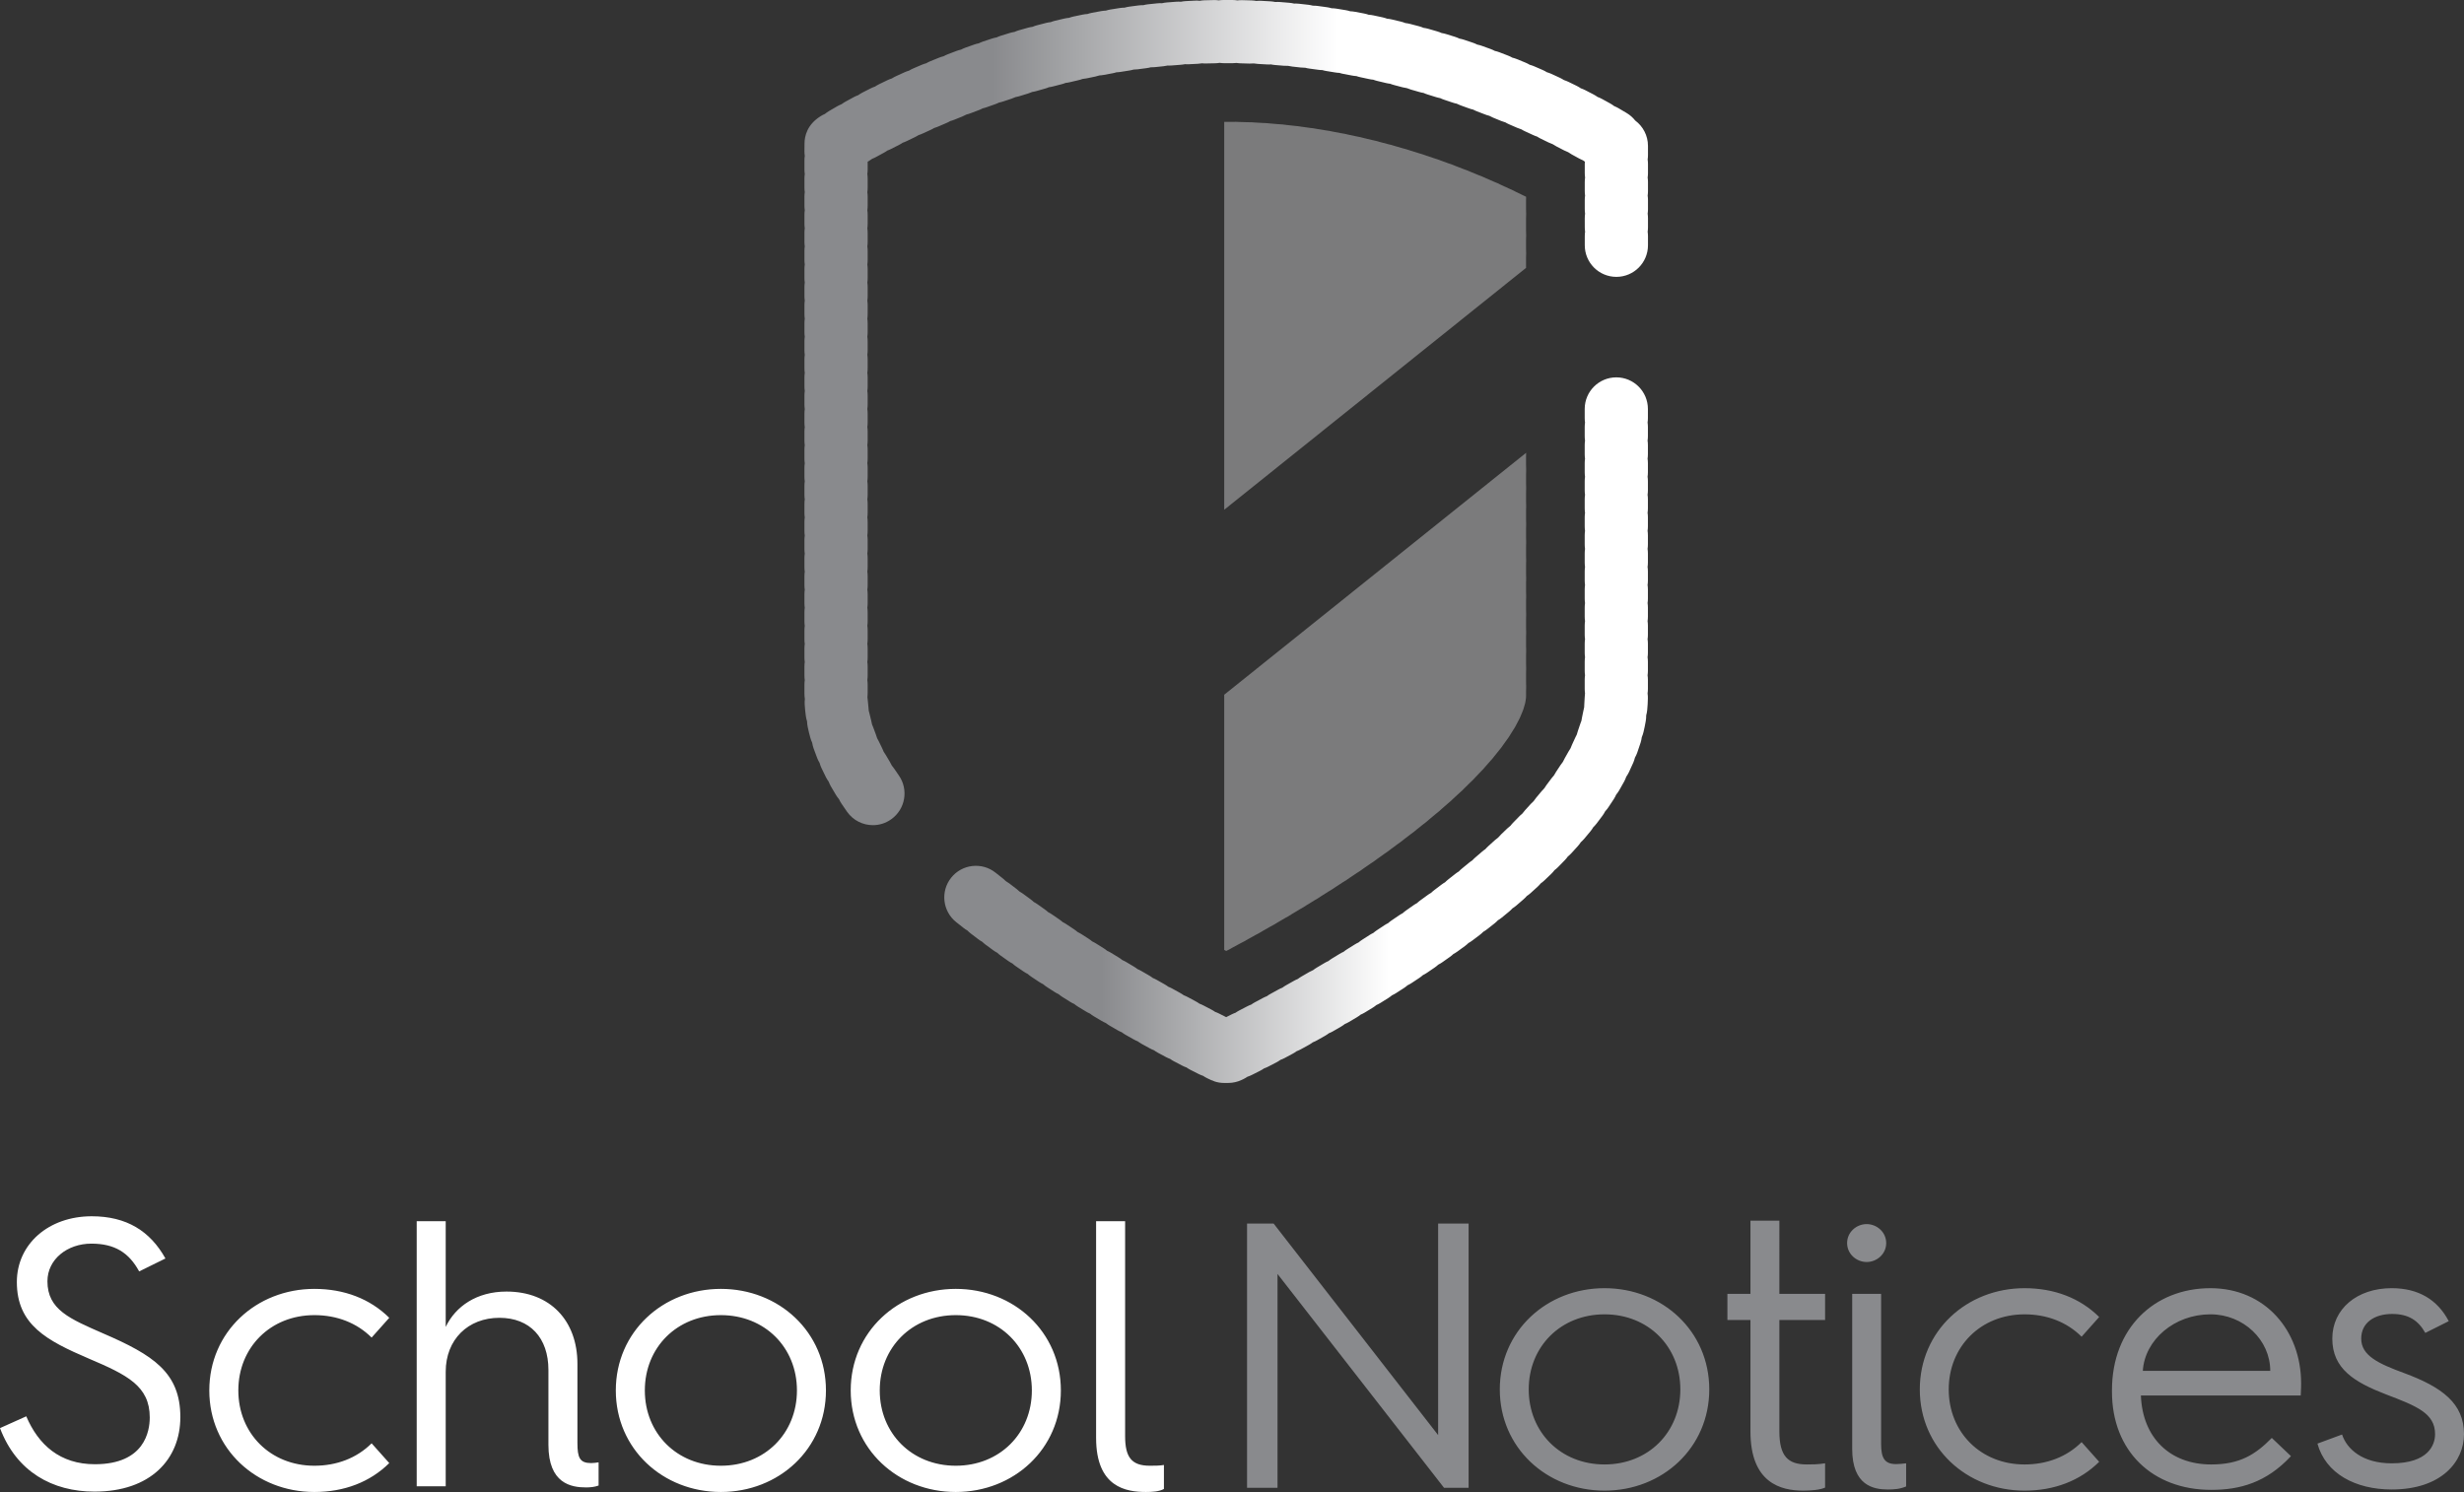
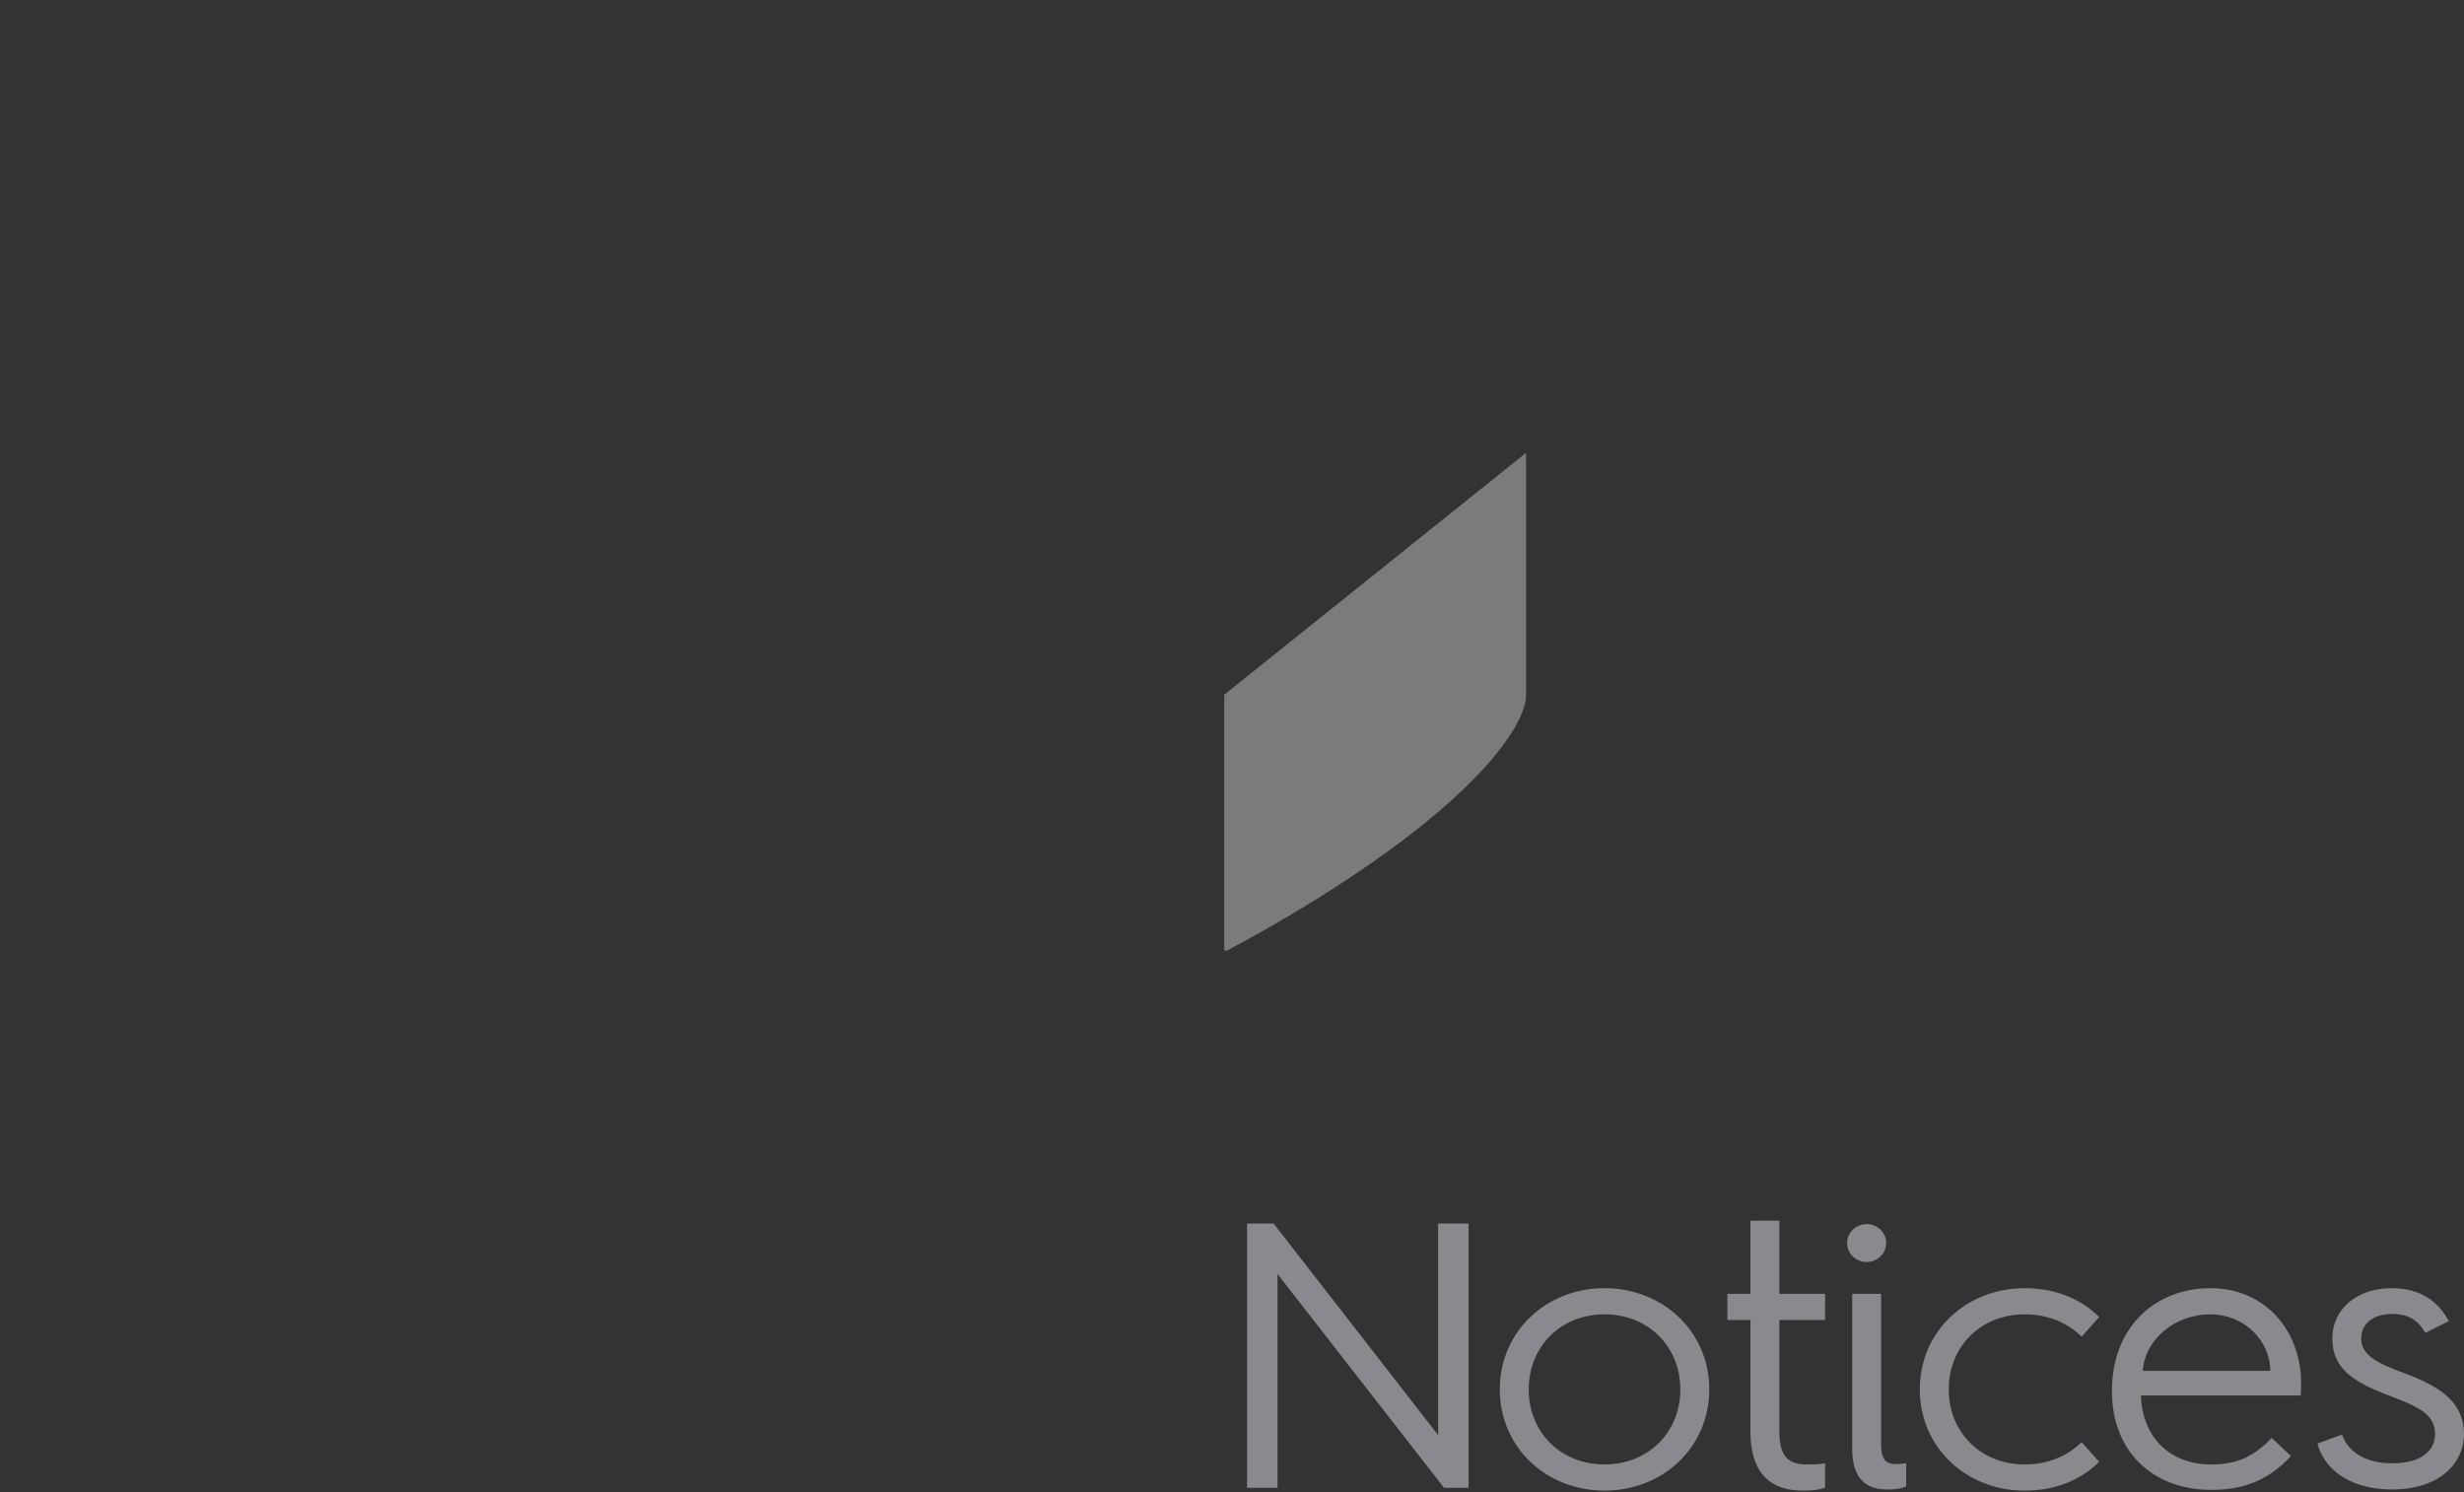
<svg xmlns="http://www.w3.org/2000/svg" version="1.1" id="Layer_1" x="0px" y="0px" viewBox="0 0 480.444 290.953" style="enable-background:new 0 0 480.444 290.953;" xml:space="preserve">
  <rect x="0" y="0" width="480.444" height="290.953" fill="#333333" stroke="none" />
  <style type="text/css">
	.st0{fill:url(#SVGID_1_);}
	.st1{fill:url(#SVGID_2_);}
	.st2{fill:#898A8D;}
	.st3{fill:#FFFFFF;}
	.st4{opacity:0.5;fill:#C4C4C6;}
</style>
  <g>
    <g>
      <g>
        <linearGradient id="SVGID_1_" gradientUnits="userSpaceOnUse" x1="156.855" y1="80.458" x2="321.324" y2="80.458">
          <stop offset="0.223" style="stop-color:#898A8D" />
          <stop offset="0.632" style="stop-color:#FFFFFF" />
        </linearGradient>
-         <path class="st0" d="M170.208,160.915c-1.931,0-3.832-0.904-5.034-2.601     c-0.378-0.535-0.746-1.069-1.102-1.606c-0.186-0.282-0.346-0.572-0.481-0.868     c-0.21-0.246-0.404-0.509-0.578-0.793c-0.352-0.572-0.691-1.145-1.014-1.717     c-0.167-0.294-0.306-0.597-0.419-0.903c-0.199-0.272-0.38-0.56-0.538-0.87     c-0.309-0.605-0.603-1.212-0.882-1.817c-0.148-0.321-0.265-0.648-0.354-0.978     c-0.175-0.291-0.33-0.6-0.461-0.927c-0.26-0.65-0.5-1.298-0.722-1.946     c-0.117-0.347-0.203-0.696-0.256-1.045c-0.146-0.309-0.268-0.636-0.363-0.976     c-0.194-0.701-0.364-1.405-0.511-2.108c-0.076-0.366-0.119-0.732-0.127-1.093     c-0.108-0.337-0.189-0.688-0.239-1.049c-0.103-0.746-0.175-1.489-0.22-2.231     c-0.022-0.373-0.01-0.741,0.033-1.1c-0.055-0.334-0.084-0.674-0.084-1.023v-1.76     c0-0.299,0.021-0.593,0.062-0.88c-0.041-0.287-0.062-0.581-0.062-0.88v-1.764     c0-0.299,0.021-0.593,0.062-0.88c-0.041-0.287-0.062-0.581-0.062-0.88v-1.764     c0-0.299,0.021-0.593,0.062-0.882c-0.041-0.289-0.062-0.583-0.062-0.882v-1.762     c0-0.299,0.021-0.593,0.062-0.88c-0.041-0.287-0.062-0.581-0.062-0.88v-1.764     c0-0.299,0.021-0.593,0.062-0.88c-0.041-0.287-0.062-0.581-0.062-0.88v-1.762     c0-0.299,0.021-0.593,0.062-0.882c-0.041-0.289-0.062-0.583-0.062-0.882v-1.762     c0-0.299,0.021-0.591,0.062-0.878c-0.041-0.289-0.062-0.581-0.062-0.88v-1.764     c0-0.299,0.021-0.593,0.062-0.882c-0.041-0.287-0.062-0.581-0.062-0.88v-1.762     c0-0.299,0.021-0.593,0.062-0.88c-0.041-0.287-0.062-0.581-0.062-0.88v-1.762     c0-0.299,0.021-0.593,0.062-0.88c-0.041-0.289-0.062-0.583-0.062-0.882v-1.762     c0-0.299,0.021-0.593,0.062-0.882c-0.041-0.287-0.062-0.581-0.062-0.88v-1.762     c0-0.299,0.021-0.593,0.062-0.882c-0.041-0.287-0.062-0.581-0.062-0.88v-1.762     c0-0.301,0.021-0.595,0.064-0.884c-0.043-0.289-0.064-0.583-0.064-0.884v-1.766     c0-0.299,0.021-0.593,0.062-0.882c-0.041-0.287-0.062-0.581-0.062-0.88v-1.76     c0-0.299,0.021-0.591,0.062-0.88c-0.041-0.287-0.062-0.579-0.062-0.878V80.644     c0-0.299,0.021-0.593,0.062-0.88c-0.041-0.287-0.062-0.581-0.062-0.88v-1.762     c0-0.299,0.021-0.593,0.062-0.88c-0.041-0.289-0.062-0.583-0.062-0.882v-1.762     c0-0.299,0.021-0.593,0.062-0.88c-0.041-0.287-0.062-0.581-0.062-0.88v-1.762     c0-0.299,0.021-0.593,0.062-0.882c-0.041-0.287-0.062-0.581-0.062-0.88v-1.762     c0-0.299,0.021-0.593,0.062-0.882c-0.041-0.287-0.062-0.581-0.062-0.88v-1.762     c0-0.299,0.021-0.593,0.062-0.88c-0.041-0.289-0.062-0.583-0.062-0.882v-1.762     c0-0.299,0.021-0.593,0.062-0.882c-0.041-0.287-0.062-0.581-0.062-0.88v-1.762     c0-0.299,0.021-0.593,0.062-0.88c-0.041-0.289-0.062-0.583-0.062-0.882V52.453     c0-0.299,0.021-0.593,0.062-0.882c-0.041-0.289-0.062-0.583-0.062-0.882V48.927     c0-0.299,0.021-0.593,0.062-0.88c-0.041-0.287-0.062-0.581-0.062-0.88v-1.764     c0-0.299,0.021-0.593,0.062-0.882c-0.041-0.289-0.062-0.583-0.062-0.882v-1.764     c0-0.299,0.021-0.593,0.062-0.882c-0.041-0.289-0.062-0.583-0.062-0.882v-1.764     c0-0.299,0.021-0.593,0.062-0.882c-0.041-0.289-0.062-0.583-0.062-0.882v-1.766     c0-0.299,0.021-0.595,0.064-0.884c-0.043-0.287-0.064-0.583-0.064-0.882v-1.767     c0-0.301,0.022-0.597,0.064-0.885c-0.041-0.289-0.064-0.585-0.064-0.885l0.012-1.468     c-0.003-1.542,0.529-3.751,3.137-5.388c0.279-0.174,0.564-0.323,0.856-0.449     c0.241-0.198,0.5-0.382,0.777-0.547c0.459-0.273,0.999-0.588,1.616-0.942     c0.279-0.158,0.564-0.294,0.854-0.406c0.234-0.179,0.483-0.342,0.748-0.49     c0.511-0.284,1.059-0.583,1.644-0.894c0.275-0.146,0.555-0.27,0.839-0.371     c0.249-0.181,0.514-0.344,0.794-0.49c0.523-0.27,1.068-0.55,1.637-0.836     c0.279-0.139,0.562-0.254,0.848-0.349c0.244-0.167,0.502-0.318,0.775-0.452     c0.536-0.265,1.088-0.529,1.657-0.801c0.282-0.134,0.569-0.244,0.858-0.334     c0.254-0.167,0.524-0.316,0.81-0.447l1.654-0.755c0.287-0.129,0.578-0.234,0.872-0.316     c0.248-0.155,0.511-0.294,0.787-0.416c0.555-0.244,1.124-0.488,1.704-0.732     c0.284-0.12,0.572-0.217,0.863-0.292c0.256-0.153,0.528-0.289,0.813-0.406     c0.557-0.23,1.124-0.459,1.702-0.689c0.287-0.113,0.576-0.205,0.866-0.273     c0.261-0.146,0.535-0.277,0.823-0.389c0.564-0.218,1.135-0.435,1.716-0.653     c0.289-0.107,0.581-0.193,0.873-0.254c0.266-0.144,0.547-0.27,0.839-0.375     c0.567-0.206,1.142-0.409,1.723-0.612c0.296-0.103,0.597-0.184,0.896-0.241     c0.261-0.132,0.536-0.249,0.823-0.347c0.572-0.194,1.152-0.385,1.735-0.576     c0.301-0.1,0.603-0.174,0.906-0.223c0.268-0.129,0.548-0.241,0.841-0.334     c0.581-0.182,1.167-0.363,1.757-0.54c0.296-0.089,0.593-0.155,0.889-0.198     c0.279-0.127,0.567-0.236,0.87-0.323l1.752-0.495c0.301-0.084,0.6-0.143,0.901-0.181     c0.277-0.119,0.566-0.22,0.866-0.299c0.588-0.156,1.181-0.309,1.778-0.459     c0.304-0.077,0.61-0.129,0.913-0.16c0.273-0.11,0.56-0.201,0.856-0.273     c0.597-0.144,1.197-0.285,1.802-0.423c0.303-0.069,0.605-0.113,0.904-0.138     c0.287-0.107,0.585-0.194,0.892-0.26c0.593-0.127,1.188-0.251,1.786-0.373     c0.308-0.062,0.614-0.1,0.916-0.115c0.282-0.098,0.572-0.175,0.873-0.234     c0.6-0.115,1.205-0.227,1.815-0.335c0.306-0.053,0.61-0.084,0.913-0.093     c0.285-0.093,0.581-0.165,0.885-0.215c0.609-0.101,1.221-0.198,1.836-0.291     c0.308-0.046,0.614-0.069,0.915-0.069c0.294-0.088,0.6-0.153,0.913-0.196     c0.6-0.083,1.202-0.162,1.805-0.239c0.313-0.04,0.633-0.05,0.925-0.046     c0.299-0.081,0.609-0.139,0.925-0.174l1.81-0.189c0.316-0.031,0.629-0.041,0.933-0.024     c0.294-0.069,0.597-0.119,0.906-0.144c0.614-0.053,1.229-0.101,1.848-0.144     c0.306-0.022,0.614-0.019,0.916,0.003c0.296-0.062,0.6-0.103,0.911-0.122     c0.614-0.036,1.231-0.067,1.85-0.095c0.309-0.014,0.621-0.002,0.923,0.029     c0.301-0.055,0.61-0.088,0.925-0.096c0.615-0.019,1.233-0.033,1.852-0.043     c0.291-0.009,0.615,0.014,0.918,0.055C237.938,0.024,238.249,0,238.567,0l1.797,0.003     c0.316,0.002,0.627,0.028,0.932,0.076c0.297-0.04,0.591-0.06,0.916-0.048     c0.619,0.012,1.236,0.031,1.85,0.052c0.311,0.012,0.615,0.045,0.913,0.1     c0.308-0.031,0.615-0.043,0.935-0.024c0.619,0.031,1.236,0.065,1.85,0.105     c0.311,0.021,0.614,0.064,0.909,0.127c0.301-0.021,0.603-0.022,0.915,0.002     c0.619,0.048,1.234,0.1,1.848,0.156c0.309,0.028,0.612,0.079,0.906,0.15     c0.292-0.009,0.605-0.007,0.915,0.028c0.617,0.064,1.233,0.132,1.845,0.205     c0.309,0.036,0.609,0.095,0.901,0.174c0.306-0.007,0.619,0.012,0.93,0.053     c0.605,0.081,1.207,0.162,1.805,0.248c0.315,0.045,0.619,0.112,0.913,0.201     c0.303,0.002,0.605,0.026,0.913,0.074c0.61,0.096,1.215,0.194,1.819,0.297     c0.306,0.052,0.602,0.126,0.887,0.218c0.306,0.01,0.615,0.043,0.927,0.1     c0.602,0.11,1.2,0.223,1.797,0.339c0.306,0.06,0.603,0.141,0.889,0.242     c0.304,0.017,0.612,0.057,0.92,0.122c0.597,0.124,1.193,0.251,1.784,0.382     c0.306,0.067,0.602,0.156,0.887,0.265c0.301,0.024,0.603,0.072,0.908,0.143     c0.597,0.139,1.19,0.28,1.779,0.425c0.301,0.074,0.591,0.168,0.868,0.282     c0.304,0.033,0.607,0.086,0.911,0.165l1.76,0.462c0.299,0.081,0.588,0.182,0.865,0.303     c0.306,0.04,0.614,0.101,0.92,0.187c0.59,0.168,1.174,0.335,1.754,0.507     c0.297,0.088,0.583,0.196,0.854,0.321c0.294,0.045,0.586,0.11,0.878,0.199     c0.593,0.181,1.179,0.363,1.762,0.548c0.292,0.095,0.574,0.208,0.842,0.339     c0.297,0.052,0.597,0.126,0.892,0.223c0.586,0.193,1.167,0.389,1.74,0.586     c0.291,0.1,0.571,0.218,0.836,0.356c0.297,0.058,0.595,0.139,0.889,0.244l1.711,0.617     c0.285,0.105,0.56,0.229,0.822,0.371c0.303,0.065,0.605,0.153,0.904,0.268l1.699,0.655     c0.287,0.112,0.562,0.244,0.822,0.394c0.299,0.07,0.597,0.167,0.891,0.285l1.669,0.684     c0.289,0.12,0.566,0.261,0.825,0.418c0.291,0.076,0.578,0.175,0.863,0.296     c0.569,0.244,1.124,0.487,1.671,0.725c0.285,0.126,0.555,0.27,0.811,0.432     c0.294,0.084,0.585,0.191,0.872,0.321l1.644,0.758c0.285,0.132,0.555,0.284,0.81,0.452     c0.285,0.088,0.569,0.199,0.848,0.332c0.567,0.273,1.119,0.542,1.652,0.806     c0.279,0.138,0.542,0.294,0.789,0.466c0.291,0.096,0.578,0.217,0.858,0.361     c0.564,0.287,1.105,0.567,1.623,0.839c0.273,0.143,0.533,0.304,0.775,0.481     c0.294,0.107,0.585,0.236,0.87,0.39l1.595,0.88c0.282,0.156,0.545,0.332,0.791,0.523     c0.282,0.112,0.56,0.246,0.83,0.402c0.646,0.375,1.19,0.698,1.623,0.961     c0.65,0.392,1.2,0.887,1.644,1.448c1.509,1.124,2.488,2.921,2.488,4.948v1.764     c0,0.299-0.021,0.593-0.062,0.88c0.041,0.289,0.062,0.583,0.062,0.882v1.762     c0,0.299-0.021,0.593-0.062,0.88c0.041,0.287,0.062,0.581,0.062,0.88v1.762     c0,0.299-0.021,0.593-0.062,0.882c0.041,0.287,0.062,0.581,0.062,0.88v1.76     c0,0.299-0.021,0.593-0.062,0.882c0.041,0.289,0.062,0.583,0.062,0.882v1.762     c0,0.299-0.021,0.593-0.062,0.88c0.041,0.287,0.062,0.581,0.062,0.88v1.762     c0,3.402-2.759,6.161-6.161,6.161s-6.161-2.759-6.161-6.161v-1.762     c0-0.299,0.021-0.593,0.062-0.88c-0.041-0.287-0.062-0.581-0.062-0.88V42.547     c0-0.299,0.021-0.593,0.062-0.882c-0.041-0.289-0.062-0.583-0.062-0.882v-1.76     c0-0.299,0.021-0.593,0.062-0.88c-0.041-0.289-0.062-0.583-0.062-0.882v-1.762     c0-0.299,0.021-0.593,0.062-0.88c-0.041-0.287-0.062-0.581-0.062-0.88v-1.762     c0-0.153,0.005-0.304,0.017-0.454c-0.113-0.077-0.224-0.156-0.328-0.239     c-0.251-0.1-0.499-0.217-0.741-0.352l-1.496-0.822c-0.241-0.132-0.469-0.277-0.686-0.435     c-0.263-0.095-0.524-0.21-0.78-0.344l-1.509-0.78c-0.253-0.129-0.492-0.272-0.719-0.43     c-0.266-0.089-0.529-0.198-0.787-0.325c-0.488-0.241-0.992-0.488-1.515-0.738     c-0.261-0.126-0.509-0.266-0.744-0.423c-0.263-0.081-0.524-0.182-0.782-0.303l-1.558-0.717     c-0.258-0.117-0.504-0.251-0.736-0.397c-0.268-0.077-0.533-0.172-0.796-0.287l-1.561-0.677     c-0.265-0.113-0.519-0.244-0.76-0.39c-0.268-0.07-0.535-0.16-0.798-0.268l-1.594-0.653     c-0.26-0.107-0.509-0.229-0.746-0.364c-0.273-0.065-0.547-0.151-0.815-0.256l-1.589-0.614     c-0.261-0.098-0.509-0.213-0.748-0.342c-0.279-0.058-0.555-0.139-0.83-0.239l-1.604-0.579     c-0.27-0.096-0.528-0.208-0.774-0.335c-0.277-0.055-0.554-0.129-0.827-0.223     c-0.528-0.181-1.061-0.359-1.599-0.538c-0.272-0.089-0.533-0.196-0.782-0.318     c-0.277-0.048-0.555-0.115-0.832-0.203c-0.528-0.168-1.062-0.337-1.601-0.5     c-0.28-0.084-0.55-0.187-0.808-0.308c-0.279-0.043-0.555-0.103-0.832-0.186     c-0.538-0.158-1.081-0.315-1.63-0.469c-0.27-0.077-0.529-0.17-0.779-0.279     c-0.279-0.036-0.555-0.089-0.834-0.163l-1.647-0.435c-0.275-0.07-0.542-0.16-0.796-0.263     c-0.28-0.029-0.559-0.077-0.839-0.146c-0.545-0.134-1.093-0.265-1.645-0.394     c-0.279-0.065-0.548-0.148-0.81-0.248c-0.275-0.022-0.552-0.064-0.83-0.126     c-0.55-0.12-1.102-0.237-1.657-0.354c-0.277-0.057-0.547-0.134-0.806-0.225     c-0.277-0.015-0.557-0.05-0.837-0.105c-0.552-0.108-1.105-0.211-1.666-0.315     c-0.277-0.05-0.547-0.12-0.808-0.205c-0.28-0.009-0.564-0.038-0.848-0.086     c-0.548-0.093-1.102-0.184-1.657-0.27c-0.284-0.045-0.56-0.108-0.829-0.189     c-0.275-0.002-0.55-0.022-0.829-0.062l-1.685-0.23c-0.28-0.036-0.552-0.091-0.817-0.163     c-0.27-0.005-0.559-0.01-0.846-0.043c-0.55-0.065-1.1-0.127-1.656-0.184     c-0.285-0.029-0.566-0.077-0.837-0.143c-0.273,0.01-0.559,0.005-0.846-0.021     c-0.552-0.05-1.105-0.098-1.662-0.139c-0.285-0.022-0.566-0.064-0.839-0.122     c-0.275,0.021-0.559,0.024-0.844,0.003c-0.555-0.036-1.111-0.067-1.668-0.095     c-0.28-0.015-0.555-0.046-0.823-0.096c-0.279,0.028-0.564,0.031-0.846,0.028     c-0.555-0.021-1.111-0.036-1.668-0.048c-0.287-0.005-0.569-0.031-0.844-0.074     c-0.27,0.034-0.519,0.043-0.829,0.05l-1.58-0.003c-0.306,0-0.607-0.022-0.903-0.065     c-0.297,0.048-0.602,0.076-0.911,0.081c-0.557,0.007-1.112,0.021-1.669,0.036     c-0.282,0.022-0.559-0.002-0.834-0.031c-0.272,0.05-0.552,0.081-0.836,0.095     c-0.557,0.024-1.112,0.052-1.668,0.084c-0.285,0.017-0.571,0.012-0.846-0.009     c-0.273,0.058-0.555,0.098-0.841,0.117c-0.557,0.04-1.111,0.084-1.662,0.131     c-0.284,0.024-0.566,0.029-0.846,0.015c-0.266,0.062-0.54,0.108-0.818,0.136l-1.693,0.179     c-0.277,0.028-0.557,0.041-0.822,0.034c-0.266,0.072-0.542,0.126-0.822,0.162l-1.685,0.222     c-0.28,0.038-0.557,0.057-0.832,0.057c-0.268,0.079-0.545,0.141-0.83,0.184     c-0.55,0.083-1.097,0.168-1.644,0.26c-0.285,0.048-0.569,0.076-0.849,0.083     c-0.265,0.086-0.54,0.155-0.822,0.205c-0.552,0.098-1.102,0.199-1.65,0.304     c-0.285,0.055-0.571,0.089-0.853,0.103c-0.261,0.091-0.531,0.165-0.81,0.222     c-0.557,0.112-1.111,0.229-1.662,0.346c-0.275,0.058-0.552,0.098-0.825,0.119     c-0.261,0.1-0.533,0.181-0.813,0.244c-0.547,0.124-1.088,0.251-1.626,0.382     c-0.285,0.069-0.571,0.117-0.856,0.146c-0.256,0.103-0.524,0.191-0.799,0.26     c-0.548,0.139-1.093,0.279-1.633,0.421c-0.277,0.074-0.554,0.127-0.83,0.162     c-0.254,0.11-0.521,0.205-0.796,0.28l-1.638,0.464c-0.273,0.077-0.547,0.138-0.82,0.177     c-0.256,0.117-0.524,0.218-0.801,0.303c-0.542,0.163-1.076,0.327-1.609,0.495     c-0.279,0.088-0.559,0.155-0.839,0.201c-0.248,0.12-0.505,0.223-0.774,0.311     c-0.542,0.177-1.076,0.354-1.607,0.535c-0.279,0.095-0.56,0.168-0.842,0.222     c-0.246,0.126-0.502,0.236-0.77,0.328c-0.54,0.189-1.073,0.378-1.599,0.567     c-0.27,0.098-0.542,0.175-0.813,0.234c-0.248,0.134-0.507,0.253-0.779,0.354     c-0.533,0.198-1.059,0.397-1.578,0.598c-0.27,0.105-0.542,0.189-0.815,0.253     c-0.246,0.139-0.504,0.263-0.772,0.371c-0.53,0.21-1.052,0.421-1.564,0.631     c-0.268,0.112-0.54,0.201-0.813,0.272c-0.242,0.144-0.497,0.273-0.763,0.385     c-0.521,0.22-1.031,0.44-1.532,0.66c-0.272,0.119-0.547,0.217-0.825,0.296     c-0.234,0.146-0.481,0.279-0.741,0.395l-1.554,0.707c-0.258,0.12-0.521,0.22-0.786,0.301     c-0.234,0.151-0.48,0.291-0.738,0.414c-0.521,0.248-1.028,0.492-1.52,0.732     c-0.263,0.131-0.531,0.239-0.803,0.328c-0.23,0.158-0.474,0.303-0.731,0.432     c-0.521,0.261-1.021,0.517-1.503,0.767c-0.251,0.129-0.507,0.241-0.765,0.332     c-0.227,0.165-0.468,0.315-0.72,0.45c-0.516,0.277-1.002,0.538-1.454,0.791     c-0.258,0.144-0.523,0.268-0.793,0.371c-0.215,0.165-0.444,0.316-0.686,0.456     c-0.067,0.038-0.132,0.076-0.196,0.112v1.523c0,0.299-0.021,0.595-0.064,0.882     c0.043,0.289,0.064,0.585,0.064,0.884v1.766c0,0.299-0.021,0.593-0.062,0.882     c0.041,0.289,0.062,0.583,0.062,0.882v1.764c0,0.299-0.021,0.593-0.062,0.882     c0.041,0.289,0.062,0.583,0.062,0.882v1.764c0,0.299-0.021,0.593-0.062,0.882     c0.041,0.289,0.062,0.583,0.062,0.882v1.764c0,0.299-0.021,0.593-0.062,0.88     c0.041,0.287,0.062,0.581,0.062,0.88v1.762c0,0.299-0.021,0.593-0.062,0.882     c0.041,0.289,0.062,0.583,0.062,0.882v1.762c0,0.299-0.021,0.593-0.062,0.882     c0.041,0.287,0.062,0.581,0.062,0.88v1.762c0,0.299-0.021,0.593-0.062,0.88     c0.041,0.289,0.062,0.583,0.062,0.882V61.264c0,0.299-0.021,0.593-0.062,0.882     c0.041,0.287,0.062,0.581,0.062,0.88v1.762c0,0.299-0.021,0.593-0.062,0.88     c0.041,0.289,0.062,0.583,0.062,0.882v1.762c0,0.299-0.021,0.593-0.062,0.88     c0.041,0.289,0.062,0.583,0.062,0.882v1.762c0,0.299-0.021,0.593-0.062,0.88     c0.041,0.287,0.062,0.581,0.062,0.88v1.762c0,0.299-0.021,0.593-0.062,0.882     c0.041,0.287,0.062,0.581,0.062,0.88v1.762c0,0.299-0.021,0.593-0.062,0.88     c0.041,0.287,0.062,0.581,0.062,0.88v1.755c0,0.299-0.021,0.591-0.062,0.878     c0.041,0.289,0.062,0.581,0.062,0.88v1.76c0,0.299-0.021,0.593-0.062,0.88     c0.041,0.289,0.062,0.583,0.062,0.882v1.766c0,0.301-0.021,0.595-0.064,0.884     c0.043,0.289,0.064,0.583,0.064,0.884v1.762c0,0.299-0.021,0.593-0.062,0.88     c0.041,0.289,0.062,0.583,0.062,0.882v1.762c0,0.299-0.021,0.593-0.062,0.88     c0.041,0.289,0.062,0.583,0.062,0.882v1.762c0,0.299-0.021,0.593-0.062,0.882     c0.041,0.287,0.062,0.581,0.062,0.88v1.762c0,0.299-0.021,0.593-0.062,0.88     c0.041,0.287,0.062,0.581,0.062,0.88v1.762c0,0.299-0.021,0.593-0.062,0.88     c0.041,0.289,0.062,0.583,0.062,0.882v1.764c0,0.299-0.021,0.591-0.062,0.88     c0.041,0.287,0.062,0.579,0.062,0.878v1.762c0,0.299-0.021,0.593-0.062,0.882     c0.041,0.289,0.062,0.583,0.062,0.882v1.762c0,0.299-0.021,0.593-0.062,0.88     c0.041,0.287,0.062,0.581,0.062,0.88v1.764c0,0.299-0.021,0.593-0.062,0.88     c0.041,0.287,0.062,0.581,0.062,0.88v1.762c0,0.299-0.021,0.593-0.062,0.882     c0.041,0.289,0.062,0.583,0.062,0.882v1.764c0,0.299-0.021,0.593-0.062,0.88     c0.041,0.287,0.062,0.581,0.062,0.88v1.764c0,0.299-0.021,0.593-0.062,0.88     c0.041,0.287,0.062,0.581,0.062,0.88v1.76c0,0.249-0.015,0.495-0.043,0.738     c0.036,0.217,0.06,0.437,0.074,0.66c0.024,0.423,0.065,0.846,0.124,1.269     c0.033,0.23,0.052,0.459,0.057,0.684c0.067,0.208,0.124,0.421,0.168,0.64     c0.091,0.438,0.196,0.877,0.318,1.313c0.065,0.236,0.117,0.471,0.153,0.708     c0.098,0.206,0.184,0.419,0.26,0.64c0.153,0.452,0.321,0.904,0.502,1.358     c0.091,0.227,0.167,0.457,0.229,0.688c0.124,0.203,0.237,0.416,0.339,0.636     c0.206,0.45,0.425,0.899,0.655,1.35c0.113,0.224,0.213,0.45,0.297,0.681     c0.151,0.203,0.292,0.418,0.419,0.645c0.248,0.438,0.507,0.877,0.777,1.315     c0.139,0.227,0.261,0.457,0.37,0.695c0.165,0.193,0.321,0.399,0.466,0.615     c0.287,0.433,0.583,0.865,0.889,1.296c1.967,2.776,1.31,6.622-1.468,8.589     C172.682,160.547,171.439,160.915,170.208,160.915z" />
      </g>
      <g>
        <linearGradient id="SVGID_2_" gradientUnits="userSpaceOnUse" x1="184.121" y1="142.382" x2="321.324" y2="142.382">
          <stop offset="0.223" style="stop-color:#898A8D" />
          <stop offset="0.632" style="stop-color:#FFFFFF" />
        </linearGradient>
-         <path class="st1" d="M239.471,211.189h-0.763c-1.429,0-2.309-0.428-3.327-0.925     c-0.28-0.136-0.543-0.291-0.793-0.461c-0.285-0.095-0.567-0.21-0.844-0.347l-1.613-0.817     c-0.277-0.141-0.538-0.299-0.784-0.474c-0.28-0.096-0.559-0.215-0.829-0.356l-1.595-0.834     c-0.27-0.141-0.524-0.301-0.763-0.474c-0.279-0.1-0.552-0.222-0.82-0.364l-1.583-0.851     c-0.266-0.143-0.517-0.304-0.755-0.48c-0.28-0.103-0.559-0.23-0.829-0.378l-1.575-0.868     c-0.265-0.148-0.516-0.311-0.75-0.49c-0.275-0.107-0.545-0.232-0.808-0.382l-1.57-0.887     c-0.265-0.15-0.514-0.318-0.748-0.5c-0.277-0.11-0.548-0.241-0.813-0.394l-1.554-0.903     c-0.261-0.153-0.507-0.321-0.738-0.505c-0.273-0.112-0.542-0.246-0.805-0.401l-1.54-0.916     c-0.266-0.158-0.514-0.334-0.746-0.524c-0.275-0.115-0.543-0.253-0.805-0.413l-1.516-0.925     c-0.263-0.162-0.509-0.337-0.738-0.53c-0.272-0.117-0.536-0.256-0.796-0.418l-1.532-0.963     c-0.26-0.163-0.502-0.344-0.727-0.536c-0.27-0.122-0.533-0.265-0.789-0.428l-1.515-0.976     c-0.258-0.168-0.499-0.351-0.724-0.548c-0.266-0.125-0.528-0.272-0.78-0.438l-1.509-1.002     c-0.254-0.17-0.492-0.356-0.712-0.555c-0.265-0.127-0.523-0.277-0.774-0.447l-1.503-1.028     c-0.249-0.172-0.483-0.359-0.698-0.56c-0.27-0.134-0.533-0.292-0.786-0.469l-1.475-1.044     c-0.249-0.177-0.481-0.371-0.695-0.576c-0.266-0.139-0.526-0.299-0.775-0.48l-1.468-1.076     c-0.248-0.182-0.476-0.378-0.686-0.588c-0.292-0.158-0.576-0.342-0.846-0.554l-1.368-1.04     c-0.248-0.189-0.476-0.392-0.686-0.609c-0.26-0.148-0.511-0.316-0.753-0.505     c-0.48-0.375-0.958-0.751-1.434-1.131c-2.66-2.123-3.096-6-0.975-8.659     c2.123-2.66,6.002-3.094,8.659-0.975c0.442,0.352,0.885,0.705,1.331,1.052     c0.229,0.179,0.442,0.37,0.638,0.571c0.242,0.138,0.478,0.294,0.705,0.468l1.437,1.095     c0.203,0.156,0.394,0.325,0.571,0.5c0.251,0.136,0.495,0.291,0.731,0.466l1.382,1.011     c0.234,0.17,0.452,0.352,0.653,0.547c0.253,0.131,0.497,0.282,0.734,0.45l1.403,0.992     c0.236,0.165,0.456,0.344,0.66,0.535c0.256,0.129,0.505,0.277,0.748,0.444l1.406,0.963     c0.244,0.165,0.473,0.346,0.686,0.538c0.256,0.124,0.505,0.266,0.748,0.43l1.427,0.947     c0.246,0.162,0.476,0.337,0.691,0.526c0.254,0.12,0.504,0.258,0.748,0.416l1.446,0.932     c0.248,0.16,0.481,0.334,0.698,0.519c0.26,0.119,0.514,0.254,0.76,0.411l1.453,0.911     c0.249,0.155,0.483,0.325,0.701,0.507c0.258,0.112,0.512,0.244,0.76,0.395l1.492,0.911     c0.249,0.151,0.485,0.318,0.703,0.499c0.26,0.11,0.514,0.239,0.762,0.387l1.489,0.885     c0.253,0.15,0.49,0.313,0.713,0.492c0.266,0.108,0.526,0.237,0.78,0.387l1.492,0.865     c0.253,0.146,0.492,0.308,0.717,0.483c0.265,0.105,0.526,0.23,0.782,0.377l1.501,0.849     c0.256,0.143,0.5,0.303,0.727,0.476c0.266,0.103,0.528,0.225,0.786,0.368l1.509,0.834     c0.254,0.139,0.495,0.294,0.722,0.462c0.27,0.1,0.536,0.22,0.796,0.361l1.521,0.817     c0.26,0.138,0.505,0.292,0.738,0.461c0.268,0.096,0.535,0.213,0.794,0.351l1.53,0.799     c0.261,0.136,0.507,0.287,0.739,0.452c0.265,0.091,0.528,0.203,0.784,0.334l1.368,0.691     l1.035-0.521c0.258-0.132,0.523-0.244,0.789-0.335c0.236-0.167,0.487-0.32,0.751-0.456     l1.516-0.787c0.261-0.138,0.526-0.253,0.796-0.349c0.229-0.167,0.473-0.32,0.731-0.457     l1.513-0.811c0.263-0.143,0.529-0.263,0.801-0.364c0.227-0.168,0.468-0.323,0.724-0.462     l1.525-0.839c0.258-0.143,0.519-0.265,0.787-0.366c0.223-0.17,0.462-0.327,0.715-0.469     l1.511-0.853c0.254-0.144,0.514-0.268,0.779-0.373c0.225-0.175,0.464-0.337,0.719-0.483     l1.497-0.866c0.253-0.146,0.509-0.272,0.772-0.38c0.227-0.181,0.469-0.347,0.725-0.499     l1.461-0.866c0.26-0.156,0.524-0.291,0.794-0.404c0.222-0.181,0.457-0.347,0.708-0.499     l1.46-0.889c0.253-0.156,0.514-0.291,0.779-0.406c0.217-0.182,0.449-0.351,0.696-0.504     l1.454-0.909c0.249-0.158,0.505-0.296,0.768-0.414c0.215-0.184,0.444-0.354,0.688-0.511     l1.46-0.939c0.242-0.156,0.492-0.294,0.746-0.413c0.213-0.187,0.44-0.361,0.684-0.521     l1.451-0.961c0.241-0.158,0.487-0.299,0.739-0.419c0.21-0.189,0.435-0.366,0.674-0.528     l1.429-0.973c0.236-0.163,0.481-0.306,0.731-0.432c0.208-0.193,0.432-0.375,0.67-0.542     l1.413-0.994c0.232-0.165,0.471-0.311,0.717-0.438c0.205-0.196,0.426-0.382,0.664-0.552     l1.377-1.002c0.23-0.17,0.469-0.32,0.712-0.454c0.198-0.194,0.411-0.38,0.64-0.552     l1.382-1.047c0.227-0.172,0.462-0.327,0.705-0.464c0.196-0.201,0.409-0.392,0.64-0.571     c0.444-0.346,0.885-0.693,1.325-1.044c0.23-0.184,0.469-0.347,0.717-0.493     c0.189-0.203,0.395-0.395,0.617-0.574c0.44-0.358,0.877-0.717,1.315-1.08     c0.222-0.184,0.452-0.351,0.691-0.499c0.184-0.206,0.385-0.402,0.602-0.586     c0.43-0.366,0.856-0.734,1.279-1.1c0.215-0.187,0.438-0.358,0.67-0.511     c0.181-0.211,0.377-0.413,0.59-0.603c0.416-0.371,0.83-0.746,1.24-1.123     c0.213-0.196,0.435-0.373,0.665-0.535c0.174-0.213,0.363-0.418,0.569-0.612     c0.404-0.382,0.803-0.763,1.197-1.15c0.203-0.196,0.414-0.375,0.633-0.538     c0.168-0.222,0.352-0.435,0.555-0.638c0.382-0.385,0.76-0.77,1.129-1.159     c0.201-0.211,0.413-0.404,0.633-0.579c0.156-0.222,0.328-0.435,0.516-0.638     c0.377-0.407,0.748-0.817,1.112-1.226c0.181-0.201,0.371-0.389,0.571-0.56     c0.146-0.227,0.308-0.445,0.488-0.657c0.356-0.418,0.703-0.839,1.045-1.257     c0.168-0.206,0.349-0.401,0.538-0.579c0.134-0.23,0.285-0.456,0.452-0.672     c0.325-0.419,0.641-0.841,0.947-1.264c0.158-0.217,0.327-0.421,0.505-0.61     c0.119-0.234,0.254-0.461,0.406-0.683c0.297-0.437,0.586-0.875,0.868-1.315     c0.141-0.22,0.294-0.428,0.457-0.624c0.1-0.23,0.215-0.457,0.346-0.679     c0.26-0.44,0.509-0.88,0.744-1.32c0.122-0.227,0.254-0.442,0.399-0.645     c0.079-0.234,0.175-0.466,0.285-0.693c0.218-0.45,0.425-0.903,0.621-1.355     c0.093-0.217,0.198-0.426,0.311-0.626c0.057-0.236,0.127-0.471,0.213-0.703     c0.165-0.447,0.316-0.894,0.452-1.341c0.069-0.224,0.148-0.438,0.239-0.646     c0.028-0.227,0.069-0.454,0.124-0.681c0.107-0.445,0.196-0.892,0.275-1.339     c0.036-0.21,0.083-0.414,0.138-0.614c-0.003-0.222,0.007-0.447,0.029-0.672     c0.041-0.425,0.065-0.849,0.074-1.272c0.003-0.266,0.026-0.528,0.062-0.784     c-0.04-0.284-0.06-0.574-0.06-0.87v-1.762c0-0.297,0.021-0.591,0.062-0.878     c-0.041-0.287-0.062-0.581-0.062-0.878v-1.76c0-0.299,0.021-0.593,0.062-0.882     c-0.041-0.289-0.062-0.583-0.062-0.882v-1.76c0-0.299,0.021-0.593,0.062-0.88     c-0.041-0.289-0.062-0.583-0.062-0.882v-1.76c0-0.299,0.021-0.593,0.062-0.88     c-0.041-0.287-0.062-0.581-0.062-0.88v-1.76c0-0.299,0.021-0.593,0.062-0.882     c-0.041-0.287-0.062-0.581-0.062-0.88v-1.762c0-0.299,0.021-0.593,0.062-0.88     c-0.041-0.289-0.062-0.583-0.062-0.882v-1.762c0-0.299,0.021-0.591,0.062-0.88     c-0.041-0.287-0.062-0.579-0.062-0.878v-1.762c0-0.299,0.021-0.591,0.062-0.88     c-0.041-0.287-0.062-0.579-0.062-0.878v-1.762c0-0.299,0.021-0.593,0.062-0.88     c-0.041-0.287-0.062-0.581-0.062-0.88v-1.762c0-0.297,0.021-0.591,0.062-0.877     c-0.041-0.287-0.062-0.581-0.062-0.878v-1.759c0-0.297,0.021-0.591,0.062-0.878     c-0.041-0.287-0.062-0.581-0.062-0.878v-1.759c0-0.299,0.021-0.593,0.062-0.88     c-0.041-0.287-0.062-0.581-0.062-0.88v-1.76c0-0.299,0.021-0.593,0.062-0.88     c-0.041-0.289-0.062-0.583-0.062-0.882v-1.764c0-0.299,0.021-0.593,0.062-0.88     c-0.041-0.289-0.062-0.583-0.062-0.882v-1.764c0-0.299,0.021-0.593,0.062-0.882     c-0.041-0.289-0.062-0.583-0.062-0.882v-1.764c0-3.402,2.759-6.161,6.161-6.161     s6.161,2.759,6.161,6.161v1.764c0,0.299-0.021,0.593-0.062,0.882     c0.041,0.289,0.062,0.583,0.062,0.882v1.764c0,0.299-0.021,0.593-0.062,0.882     c0.041,0.287,0.062,0.581,0.062,0.88v1.764c0,0.299-0.021,0.593-0.062,0.882     c0.041,0.287,0.062,0.581,0.062,0.88v1.76c0,0.299-0.021,0.593-0.062,0.88     c0.041,0.287,0.062,0.581,0.062,0.88v1.759c0,0.297-0.021,0.591-0.062,0.878     c0.041,0.287,0.062,0.581,0.062,0.878v1.759c0,0.297-0.021,0.591-0.062,0.878     c0.041,0.285,0.062,0.579,0.062,0.877v1.762c0,0.299-0.021,0.593-0.062,0.88     c0.041,0.287,0.062,0.581,0.062,0.88v1.762c0,0.299-0.021,0.591-0.062,0.878     c0.041,0.289,0.062,0.581,0.062,0.88v1.762c0,0.299-0.021,0.591-0.062,0.878     c0.041,0.289,0.062,0.581,0.062,0.88v1.762c0,0.299-0.021,0.593-0.062,0.882     c0.041,0.287,0.062,0.581,0.062,0.88v1.762c0,0.299-0.021,0.593-0.062,0.88     c0.041,0.289,0.062,0.583,0.062,0.882v1.76c0,0.299-0.021,0.593-0.062,0.88     c0.041,0.287,0.062,0.581,0.062,0.88v1.76c0,0.299-0.021,0.593-0.062,0.882     c0.041,0.287,0.062,0.581,0.062,0.88v1.76c0,0.299-0.021,0.593-0.062,0.882     c0.041,0.289,0.062,0.583,0.062,0.882v1.76c0,0.297-0.021,0.591-0.062,0.878     c0.041,0.287,0.062,0.581,0.062,0.878v1.762c0,0.303-0.022,0.602-0.064,0.892     c0.045,0.32,0.065,0.646,0.058,0.978c-0.012,0.746-0.057,1.494-0.129,2.242     c-0.034,0.37-0.103,0.727-0.199,1.071c0.005,0.373-0.024,0.75-0.091,1.129     c-0.12,0.705-0.265,1.406-0.433,2.109c-0.084,0.354-0.198,0.693-0.337,1.016     c-0.045,0.351-0.119,0.701-0.225,1.05c-0.205,0.664-0.428,1.327-0.672,1.991     c-0.12,0.328-0.266,0.64-0.435,0.933c-0.081,0.34-0.193,0.679-0.337,1.011     c-0.265,0.617-0.547,1.231-0.844,1.846c-0.15,0.311-0.323,0.603-0.516,0.875     c-0.107,0.315-0.241,0.622-0.402,0.923c-0.315,0.585-0.643,1.166-0.985,1.747     c-0.172,0.292-0.364,0.566-0.574,0.818c-0.131,0.297-0.285,0.59-0.466,0.873     c-0.347,0.543-0.705,1.085-1.074,1.625c-0.186,0.272-0.389,0.523-0.607,0.755     c-0.144,0.285-0.315,0.56-0.507,0.827c-0.378,0.519-0.767,1.037-1.164,1.552     c-0.199,0.258-0.414,0.495-0.641,0.712c-0.163,0.279-0.349,0.547-0.559,0.805     c-0.394,0.483-0.796,0.966-1.207,1.449c-0.208,0.244-0.43,0.469-0.667,0.672     c-0.172,0.266-0.366,0.524-0.585,0.768c-0.413,0.461-0.829,0.921-1.253,1.38     c-0.218,0.236-0.45,0.45-0.693,0.643c-0.172,0.244-0.364,0.48-0.576,0.701     c-0.435,0.457-0.878,0.911-1.329,1.362c-0.22,0.222-0.452,0.421-0.695,0.602     c-0.186,0.246-0.392,0.48-0.617,0.701c-0.445,0.432-0.892,0.861-1.344,1.288     c-0.23,0.217-0.471,0.413-0.722,0.588c-0.189,0.234-0.397,0.456-0.626,0.665     c-0.454,0.418-0.909,0.83-1.37,1.243c-0.234,0.208-0.478,0.395-0.731,0.562     c-0.198,0.23-0.414,0.45-0.65,0.655c-0.457,0.401-0.921,0.799-1.389,1.197     c-0.239,0.205-0.49,0.385-0.75,0.547c-0.201,0.225-0.421,0.437-0.66,0.634     c-0.469,0.39-0.94,0.777-1.415,1.162c-0.242,0.198-0.497,0.373-0.758,0.528     c-0.201,0.215-0.421,0.419-0.658,0.609c-0.478,0.382-0.961,0.76-1.446,1.136     c-0.242,0.189-0.495,0.358-0.756,0.505c-0.211,0.217-0.442,0.421-0.691,0.612l-1.427,1.078     c-0.248,0.187-0.507,0.354-0.772,0.499c-0.215,0.213-0.449,0.413-0.7,0.597l-1.466,1.068     c-0.246,0.179-0.502,0.335-0.763,0.471c-0.218,0.21-0.456,0.406-0.71,0.585l-1.468,1.035     c-0.251,0.175-0.511,0.33-0.777,0.462c-0.222,0.205-0.459,0.397-0.717,0.572l-1.484,1.011     c-0.256,0.174-0.519,0.325-0.789,0.454c-0.223,0.203-0.466,0.39-0.724,0.562l-1.485,0.982     c-0.256,0.17-0.521,0.316-0.793,0.444c-0.225,0.198-0.469,0.383-0.731,0.552l-1.501,0.966     c-0.26,0.165-0.526,0.309-0.798,0.432c-0.222,0.191-0.461,0.366-0.717,0.528l-1.534,0.961     c-0.26,0.162-0.528,0.301-0.801,0.419c-0.224,0.187-0.462,0.361-0.719,0.517l-1.552,0.947     c-0.261,0.156-0.529,0.292-0.803,0.407c-0.224,0.182-0.462,0.351-0.717,0.502     c-0.526,0.318-1.05,0.627-1.568,0.932c-0.26,0.151-0.524,0.284-0.794,0.394     c-0.234,0.186-0.483,0.358-0.748,0.512l-1.552,0.897c-0.263,0.151-0.535,0.282-0.81,0.39     c-0.234,0.182-0.483,0.349-0.75,0.5l-1.559,0.88c-0.268,0.151-0.545,0.28-0.825,0.387     c-0.236,0.179-0.487,0.344-0.753,0.49l-1.563,0.86c-0.27,0.148-0.545,0.273-0.825,0.378     c-0.236,0.174-0.485,0.334-0.748,0.476l-1.592,0.853c-0.272,0.144-0.548,0.266-0.829,0.366     c-0.239,0.175-0.493,0.334-0.763,0.474l-1.613,0.839c-0.268,0.138-0.542,0.253-0.818,0.349     c-0.244,0.174-0.505,0.33-0.78,0.469l-1.606,0.81c-0.282,0.139-0.569,0.258-0.86,0.351     c-0.248,0.17-0.511,0.323-0.787,0.459l-0.339,0.162C241.283,210.986,240.381,211.189,239.471,211.189     z" />
      </g>
    </g>
  </g>
  <g>
    <path class="st2" d="M292.439,270.947c0,11.387,9.145,19.744,20.422,19.744   c11.281,0,20.422-8.357,20.422-19.744c0-11.383-9.141-19.736-20.422-19.736   C301.583,251.21,292.439,259.564,292.439,270.947 M298.079,270.947c0-8.353,6.247-14.638,14.781-14.638   c8.538,0,14.782,6.285,14.782,14.638c0,8.357-6.243,14.638-14.782,14.638   C304.326,285.585,298.079,279.304,298.079,270.947 M341.313,279.154c0,10.057,5.946,11.537,10.29,11.537   c1.598,0,3.274-0.151,4.265-0.595v-4.733c-1.447,0.222-2.513,0.222-3.58,0.222   c-3.659,0-5.335-1.624-5.335-6.432v-21.733h8.915v-5.102h-8.915V238.049h-5.64v14.269h-4.495v5.102   h4.495V279.154z M361.151,282.556c0,7.17,4.19,7.909,6.933,7.909c1.221,0,2.363-0.072,3.583-0.592   v-4.51c-0.531,0.075-1.447,0.151-1.982,0.151c-2.208,0-2.897-1.183-2.897-3.919v-29.277h-5.637   V282.556z M363.969,246.105c1.982,0,3.813-1.549,3.813-3.693c0-2.144-1.831-3.7-3.813-3.7   c-1.978,0-3.81,1.556-3.81,3.7C360.16,244.556,361.991,246.105,363.969,246.105 M374.335,270.947   c0,11.387,9.145,19.744,20.422,19.744c5.791,0,10.818-1.925,14.552-5.622l-3.425-3.843   c-2.897,2.882-6.782,4.36-11.127,4.36c-8.534,0-14.785-6.281-14.785-14.638   c0-8.353,6.251-14.638,14.785-14.638c4.344,0,8.229,1.481,11.127,4.363l3.425-3.843   c-3.734-3.7-8.761-5.618-14.552-5.618C383.479,251.21,374.335,259.564,374.335,270.947 M411.803,271.392   c0,11.609,7.924,19.149,19.356,19.149c5.562,0,10.742-1.405,15.543-6.579l-3.734-3.549   c-3.199,3.256-6.247,5.173-11.809,5.173c-8.078,0-13.414-5.249-13.715-13.455h31.165   c0.075-1.108,0.075-2.366,0.075-2.366c0-10.275-7.012-18.553-17.679-18.553   c-10.972,0-19.201,7.834-19.201,19.887V271.392z M417.82,267.326   c0.38-6.063,6.176-11.017,13.184-11.017c6.477,0,11.662,5.03,11.662,11.017H417.82z M451.868,281.52   c1.601,5.84,7.393,8.945,14.476,8.945c9.755,0,14.1-5.471,14.1-10.791   c0-5.991-4.265-9.167-11.658-11.903c-5.03-1.85-8.384-3.402-8.384-6.73   c0-3.105,2.592-4.804,6.021-4.804c3.199,0,5.105,1.255,6.477,3.696l4.571-2.291   c-2.208-4.216-5.942-6.432-11.127-6.432c-6.782,0-11.579,4.066-11.579,9.831   c0,5.916,4.341,8.504,10.437,10.867c6.021,2.295,9.601,3.696,9.601,7.766   c0,2.144-1.372,5.69-8.459,5.69c-5.712,0-8.761-2.807-9.676-5.618L451.868,281.52z" />
    <polygon class="st2" points="243.155,290.134 249.097,290.134 249.097,248.435 281.561,290.134 286.358,290.134    286.358,238.604 280.416,238.604 280.416,279.859 248.336,238.604 243.155,238.604  " />
  </g>
  <g>
-     <path class="st3" d="M0,278.495c3.213,8.527,10.243,12.387,18.423,12.387   c10.931,0,16.741-6.305,16.741-14.537c0-8.679-5.273-12.092-15.059-16.318   C13.683,257.206,9.249,255.43,9.249,249.866c0-4.301,3.897-7.344,8.561-7.344   c4.589,0,7.341,1.78,9.325,5.417l5.122-2.521c-2.979-5.341-7.567-8.232-14.371-8.232   c-8.406,0-14.601,5.413-14.601,12.829c0,8.38,5.889,11.423,13.993,14.908   c7.492,3.19,11.922,5.341,11.922,11.494c0,2.672-0.99,9.125-10.701,9.125   c-6.804,0-11.007-3.784-13.377-9.344L0,278.495z M40.811,271.15c0,11.423,9.174,19.803,20.487,19.803   c5.81,0,10.856-1.928,14.602-5.636l-3.44-3.855c-2.907,2.892-6.804,4.373-11.162,4.373   c-8.561,0-14.828-6.301-14.828-14.685c0-8.38,6.267-14.685,14.828-14.685   c4.358,0,8.255,1.485,11.162,4.377l3.44-3.855c-3.746-3.712-8.792-5.64-14.602-5.64   C49.985,251.348,40.811,259.731,40.811,271.15 M81.251,289.842h5.655v-22.324   c0-6.305,4.358-10.531,10.474-10.531c5.961,0,9.555,3.927,9.555,10.16v14.609   c0,7.567,4.434,8.308,7.337,8.308c0.767,0,1.682-0.076,2.446-0.37v-4.524   c-0.457,0.072-0.99,0.147-1.452,0.147c-2.215,0-2.676-1.039-2.676-3.931v-15.426   c0-8.38-5.273-14.091-13.834-14.091c-5.81,0-9.937,2.892-11.85,6.894V238.149h-5.655V289.842z    M120.074,271.15c0,11.423,9.173,19.803,20.487,19.803c11.313,0,20.487-8.38,20.487-19.803   c0-11.419-9.174-19.803-20.487-19.803C129.248,251.348,120.074,259.731,120.074,271.15 M125.733,271.15   c0-8.38,6.267-14.685,14.828-14.685s14.832,6.305,14.832,14.685c0,8.384-6.271,14.685-14.832,14.685   S125.733,279.534,125.733,271.15 M165.878,271.15c0,11.423,9.174,19.803,20.487,19.803   s20.487-8.38,20.487-19.803c0-11.419-9.174-19.803-20.487-19.803S165.878,259.731,165.878,271.15    M171.537,271.15c0-8.38,6.267-14.685,14.828-14.685c8.561,0,14.832,6.305,14.832,14.685   c0,8.384-6.271,14.685-14.832,14.685C177.804,285.835,171.537,279.534,171.537,271.15 M213.724,280.422   c0,9.642,5.885,10.531,9.71,10.531c1.221,0,2.597-0.072,3.515-0.593v-4.672   c-0.843,0.147-1.837,0.147-2.752,0.147c-3.595,0-4.816-1.705-4.816-5.783V238.149h-5.658V280.422z" />
-   </g>
-   <path class="st4" d="M297.564,52.234l-58.856,47.169V23.766l1.529,0.003  c0.258,0.005,0.499-0.002,0.744-0.012c0.251,0.017,0.504,0.028,0.758,0.033  c0.502,0.01,1.001,0.024,1.499,0.043c0.254,0.01,0.509,0.015,0.762,0.01  c0.246,0.022,0.493,0.04,0.744,0.052c0.5,0.026,0.999,0.053,1.496,0.086  c0.254,0.015,0.507,0.028,0.76,0.033c0.263,0.031,0.529,0.058,0.798,0.079  c0.497,0.038,0.992,0.079,1.485,0.124c0.266,0.026,0.533,0.043,0.796,0.055  c0.253,0.038,0.507,0.069,0.762,0.095c0.497,0.052,0.989,0.107,1.48,0.165  c0.254,0.031,0.507,0.055,0.76,0.074c0.246,0.043,0.495,0.081,0.744,0.113l1.573,0.217  c0.242,0.034,0.485,0.064,0.727,0.088c0.256,0.052,0.516,0.098,0.777,0.139  c0.505,0.079,1.006,0.162,1.504,0.246c0.254,0.043,0.509,0.081,0.762,0.113  c0.248,0.055,0.497,0.107,0.748,0.153l1.546,0.291c0.253,0.05,0.505,0.093,0.758,0.131  c0.241,0.062,0.485,0.119,0.731,0.17l1.54,0.328c0.248,0.055,0.495,0.103,0.743,0.148  c0.248,0.069,0.499,0.132,0.751,0.193c0.511,0.119,1.016,0.239,1.52,0.363  c0.258,0.064,0.516,0.12,0.774,0.172c0.241,0.072,0.483,0.141,0.727,0.205l1.546,0.406  c0.253,0.069,0.505,0.131,0.76,0.187c0.227,0.074,0.457,0.144,0.691,0.21l1.513,0.438  c0.254,0.074,0.511,0.144,0.767,0.208c0.26,0.091,0.523,0.177,0.787,0.258  c0.488,0.15,0.973,0.301,1.453,0.454c0.26,0.083,0.521,0.16,0.781,0.23  c0.239,0.089,0.48,0.175,0.724,0.254c0.493,0.163,0.983,0.328,1.466,0.495  c0.261,0.089,0.523,0.172,0.784,0.249c0.23,0.093,0.464,0.182,0.7,0.265l1.509,0.545  c0.242,0.089,0.487,0.174,0.732,0.251c0.23,0.1,0.464,0.194,0.703,0.285l1.487,0.574  c0.254,0.098,0.511,0.193,0.767,0.279c0.215,0.1,0.435,0.194,0.657,0.284l1.521,0.624  c0.232,0.096,0.468,0.187,0.703,0.273c0.241,0.117,0.485,0.229,0.734,0.335l1.458,0.633  c0.239,0.105,0.48,0.205,0.722,0.297c0.22,0.112,0.444,0.22,0.67,0.323l1.477,0.681  c0.232,0.108,0.464,0.21,0.698,0.308c0.234,0.124,0.471,0.244,0.712,0.359  c0.476,0.229,0.939,0.456,1.386,0.676c0.218,0.108,0.438,0.211,0.658,0.311  c-0.009,0.22-0.012,0.442-0.012,0.664v1.759c0,0.296,0.007,0.59,0.022,0.88  c-0.015,0.291-0.022,0.585-0.022,0.88v2.446c0,0.296,0.007,0.59,0.022,0.88  c-0.015,0.291-0.022,0.585-0.022,0.88v1.76c0,0.296,0.007,0.59,0.022,0.88  c-0.015,0.291-0.022,0.585-0.022,0.88v1.76C297.559,52.104,297.563,52.169,297.564,52.234z" />
+     </g>
  <path class="st4" d="M297.559,90.786c0,0.296,0.007,0.59,0.022,0.88  c-0.015,0.292-0.022,0.585-0.022,0.88v1.76c0,0.294,0.007,0.586,0.022,0.878  c-0.015,0.291-0.022,0.583-0.022,0.877v1.759c0,0.296,0.007,0.59,0.022,0.88  c-0.015,0.291-0.022,0.585-0.022,0.88v1.755c0,0.296,0.007,0.59,0.022,0.88  c-0.015,0.292-0.022,0.586-0.022,0.882v1.76c0,0.296,0.007,0.59,0.022,0.88  c-0.015,0.291-0.022,0.585-0.022,0.88v1.76c0,0.296,0.007,0.59,0.022,0.882  c-0.015,0.291-0.022,0.585-0.022,0.88v1.76c0,0.296,0.007,0.59,0.022,0.882  c-0.015,0.291-0.022,0.585-0.022,0.88v1.76c0,0.296,0.007,0.588,0.022,0.88  c-0.015,0.291-0.022,0.583-0.022,0.878v1.762c0,0.296,0.007,0.59,0.022,0.88  c-0.015,0.292-0.022,0.586-0.022,0.882v1.76c0,0.296,0.007,0.59,0.022,0.88  c-0.015,0.292-0.022,0.586-0.022,0.882v1.76c0,0.296,0.007,0.59,0.022,0.88  c-0.015,0.291-0.022,0.585-0.022,0.88v1.762c0,0.296,0.007,0.588,0.022,0.88  c-0.015,0.291-0.022,0.583-0.022,0.878v1.762c0,0.296,0.007,0.59,0.022,0.882  c-0.015,0.291-0.022,0.585-0.022,0.88v0.882c-0.005,0.138-0.01,0.273-0.012,0.409  c-0.007,0.052-0.012,0.103-0.019,0.155c-0.022,0.191-0.052,0.382-0.088,0.572  c-0.017,0.098-0.034,0.194-0.052,0.292c-0.021,0.077-0.041,0.153-0.062,0.23  c-0.06,0.234-0.129,0.469-0.205,0.705c-0.041,0.129-0.081,0.256-0.119,0.385  c-0.053,0.131-0.107,0.261-0.156,0.392c-0.098,0.258-0.206,0.516-0.32,0.772  c-0.069,0.155-0.136,0.309-0.199,0.464c-0.07,0.134-0.141,0.27-0.21,0.407  c-0.151,0.303-0.311,0.607-0.48,0.911c-0.089,0.16-0.175,0.321-0.258,0.483  c-0.1,0.153-0.194,0.306-0.289,0.462c-0.199,0.33-0.406,0.66-0.621,0.989  c-0.11,0.17-0.217,0.342-0.321,0.514c-0.124,0.167-0.246,0.335-0.366,0.507  c-0.23,0.334-0.469,0.665-0.715,0.997c-0.127,0.172-0.249,0.346-0.37,0.519  c-0.138,0.163-0.275,0.332-0.407,0.502c-0.28,0.356-0.566,0.712-0.856,1.066  c-0.141,0.172-0.277,0.346-0.409,0.519c-0.155,0.167-0.306,0.337-0.456,0.509  c-0.297,0.347-0.602,0.691-0.911,1.035c-0.162,0.179-0.318,0.361-0.469,0.543  c-0.17,0.17-0.339,0.342-0.504,0.519c-0.316,0.339-0.634,0.676-0.961,1.009  c-0.17,0.177-0.339,0.358-0.5,0.538c-0.198,0.182-0.394,0.37-0.585,0.56  c-0.327,0.33-0.66,0.655-0.997,0.98c-0.189,0.182-0.373,0.366-0.552,0.555  c-0.172,0.148-0.34,0.299-0.507,0.456l-1.166,1.074c-0.186,0.17-0.368,0.344-0.547,0.521  c-0.191,0.156-0.38,0.316-0.567,0.483c-0.385,0.34-0.774,0.681-1.166,1.019  c-0.191,0.165-0.378,0.335-0.56,0.507c-0.206,0.158-0.409,0.321-0.61,0.49l-1.217,1.016  c-0.206,0.17-0.407,0.344-0.603,0.521c-0.21,0.155-0.416,0.315-0.621,0.48l-1.233,0.985  c-0.205,0.162-0.406,0.328-0.602,0.499c-0.217,0.151-0.428,0.309-0.64,0.473l-1.282,0.983  c-0.21,0.16-0.413,0.321-0.612,0.487c-0.227,0.155-0.45,0.315-0.674,0.48l-1.265,0.935  c-0.218,0.16-0.432,0.323-0.64,0.49c-0.225,0.146-0.447,0.299-0.667,0.457l-1.303,0.928  c-0.234,0.165-0.462,0.335-0.688,0.511c-0.22,0.139-0.438,0.284-0.655,0.435l-1.336,0.92  c-0.235,0.162-0.466,0.327-0.691,0.497c-0.225,0.138-0.447,0.28-0.667,0.428l-1.37,0.918  c-0.217,0.143-0.428,0.291-0.636,0.442c-0.254,0.15-0.505,0.306-0.755,0.469l-1.367,0.889  c-0.234,0.151-0.462,0.306-0.686,0.466c-0.241,0.138-0.48,0.282-0.715,0.433l-1.375,0.868  c-0.237,0.15-0.469,0.303-0.698,0.461c-0.234,0.131-0.464,0.266-0.695,0.407l-1.442,0.889  c-0.234,0.143-0.462,0.289-0.686,0.44c-0.222,0.12-0.442,0.246-0.66,0.377l-1.496,0.896  c-0.241,0.143-0.476,0.292-0.708,0.445c-0.229,0.12-0.456,0.248-0.681,0.378l-1.472,0.858  c-0.234,0.136-0.464,0.277-0.691,0.423c-0.249,0.127-0.499,0.263-0.744,0.404l-1.442,0.82  c-0.248,0.139-0.49,0.285-0.729,0.435c-0.246,0.122-0.49,0.251-0.731,0.387l-1.454,0.808  c-0.241,0.132-0.476,0.268-0.708,0.411c-0.251,0.122-0.5,0.249-0.748,0.385l-1.499,0.811  c-0.237,0.127-0.469,0.26-0.698,0.397c-0.199,0.093-0.397,0.191-0.595,0.294l-0.384-0.204v-49.765  l58.869-47.179c-0.01,0.235-0.018,0.47-0.018,0.707V90.786z" />
</svg>